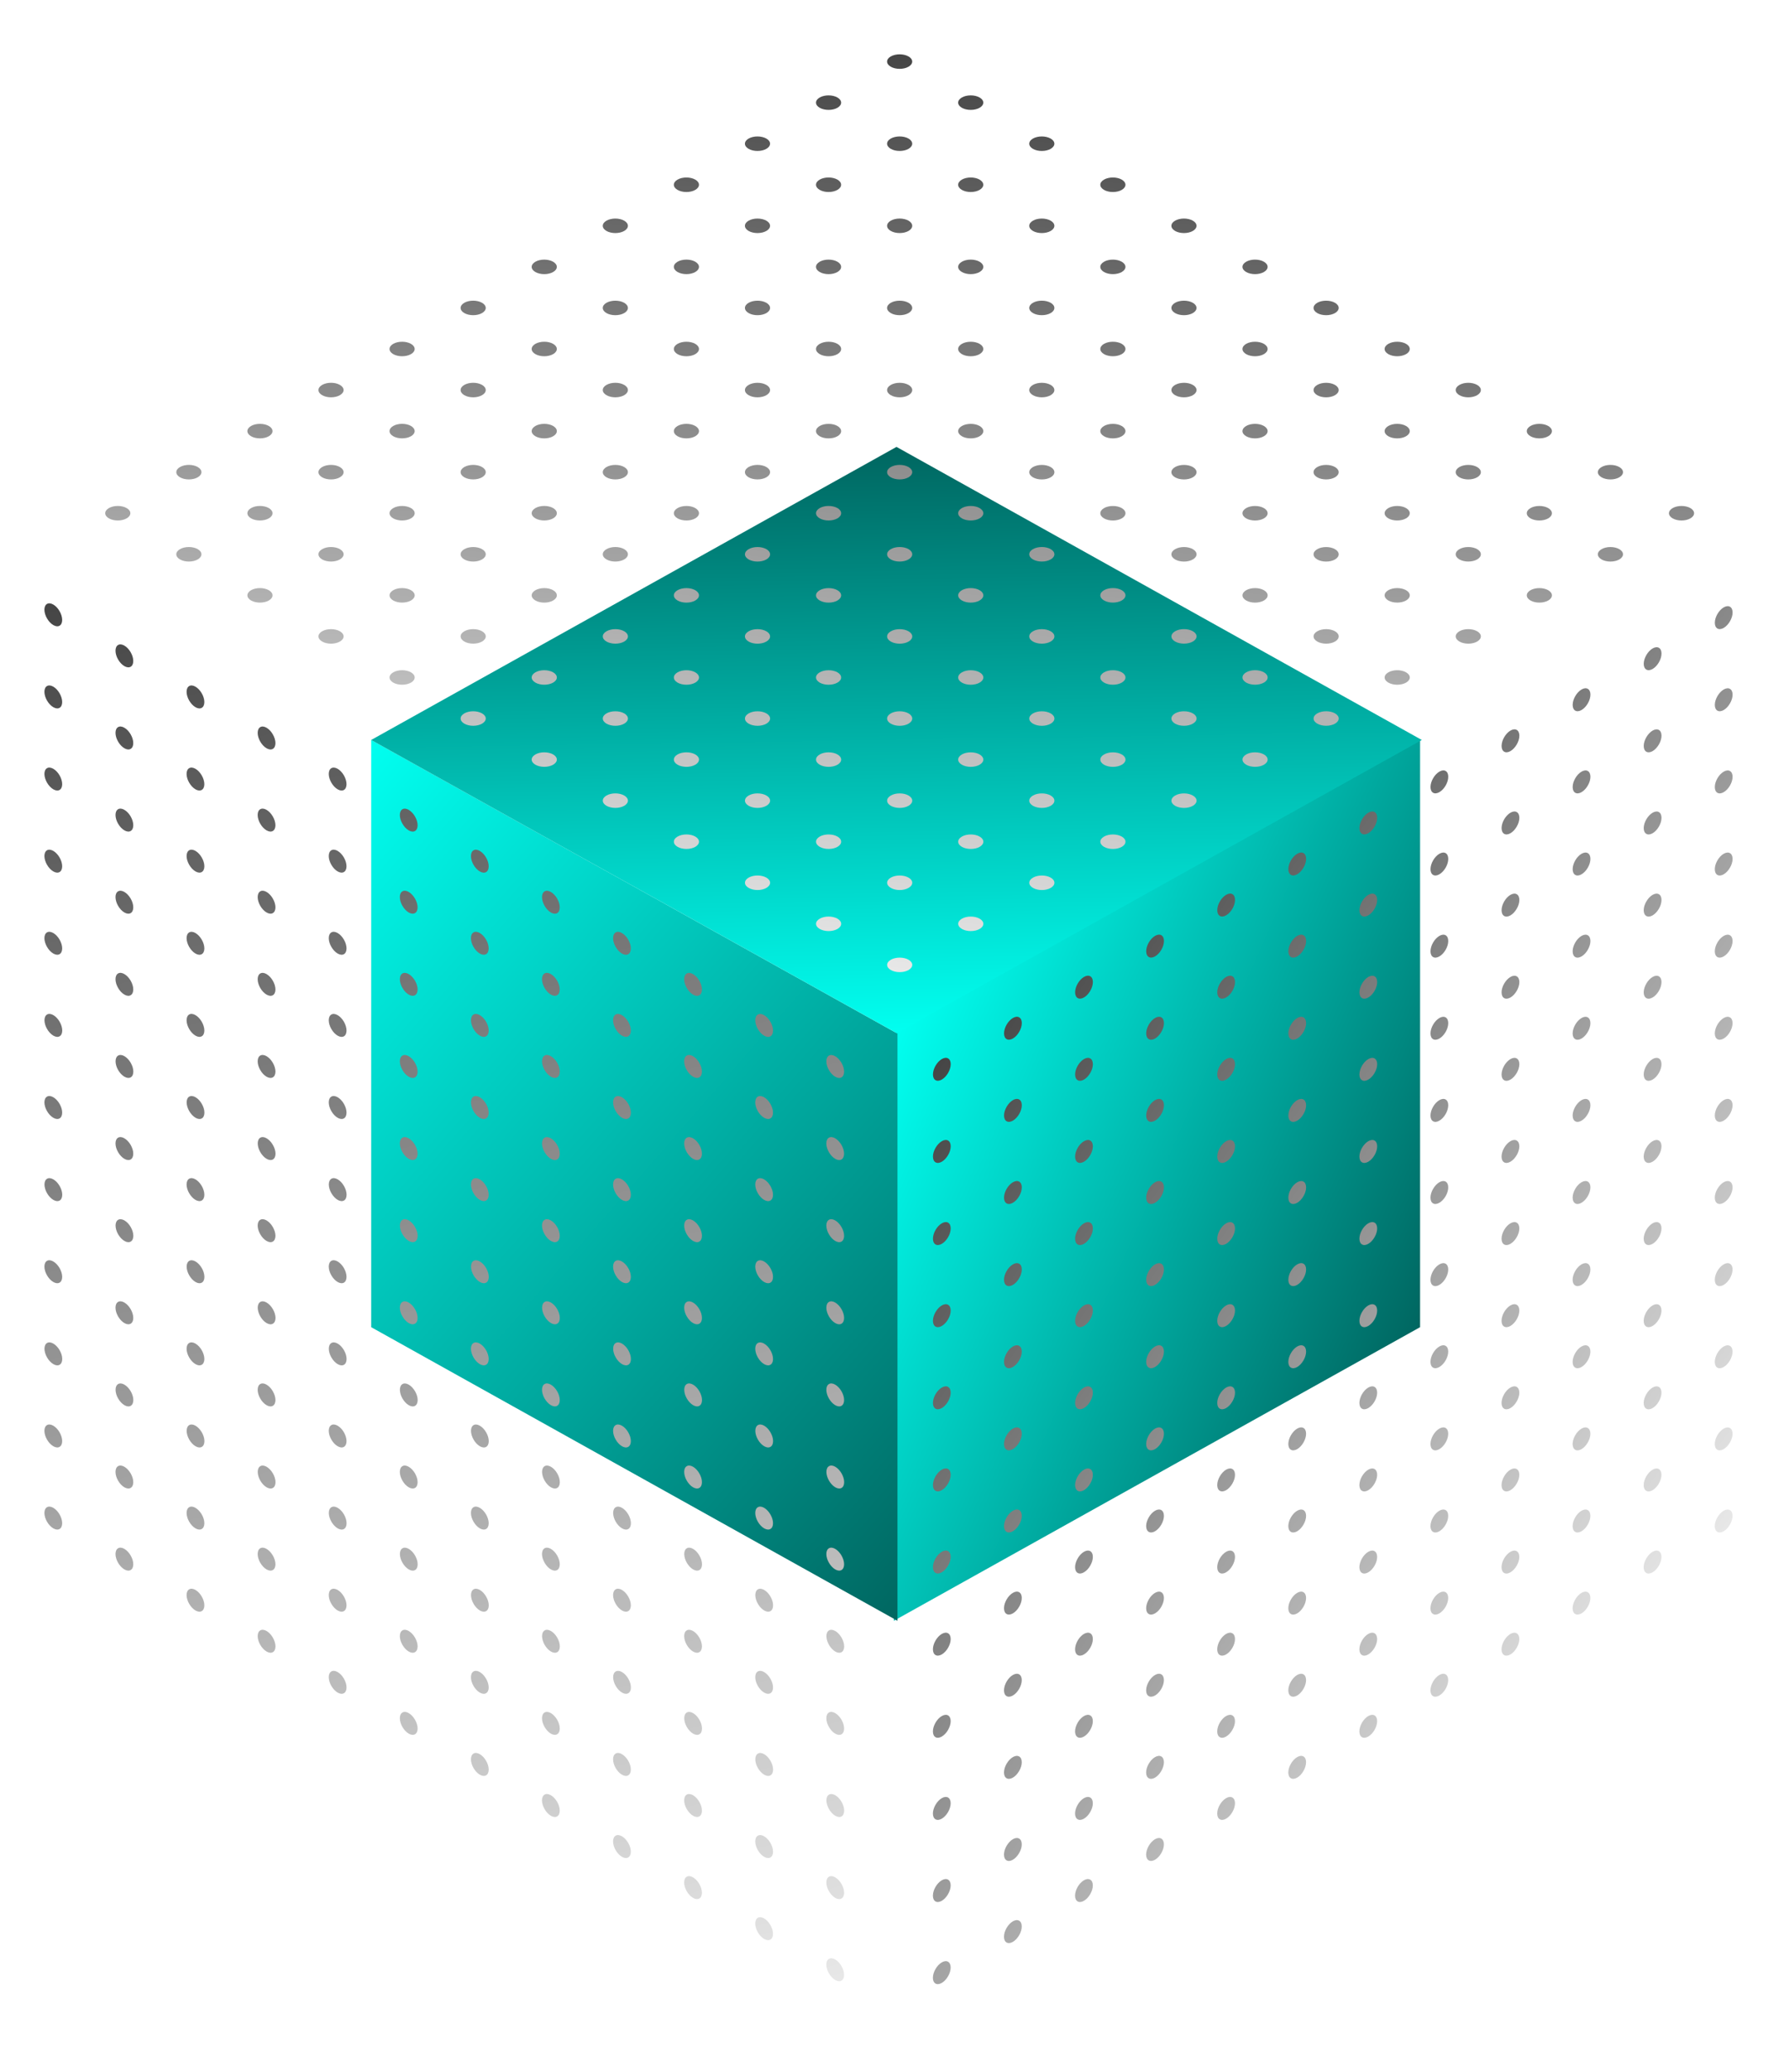
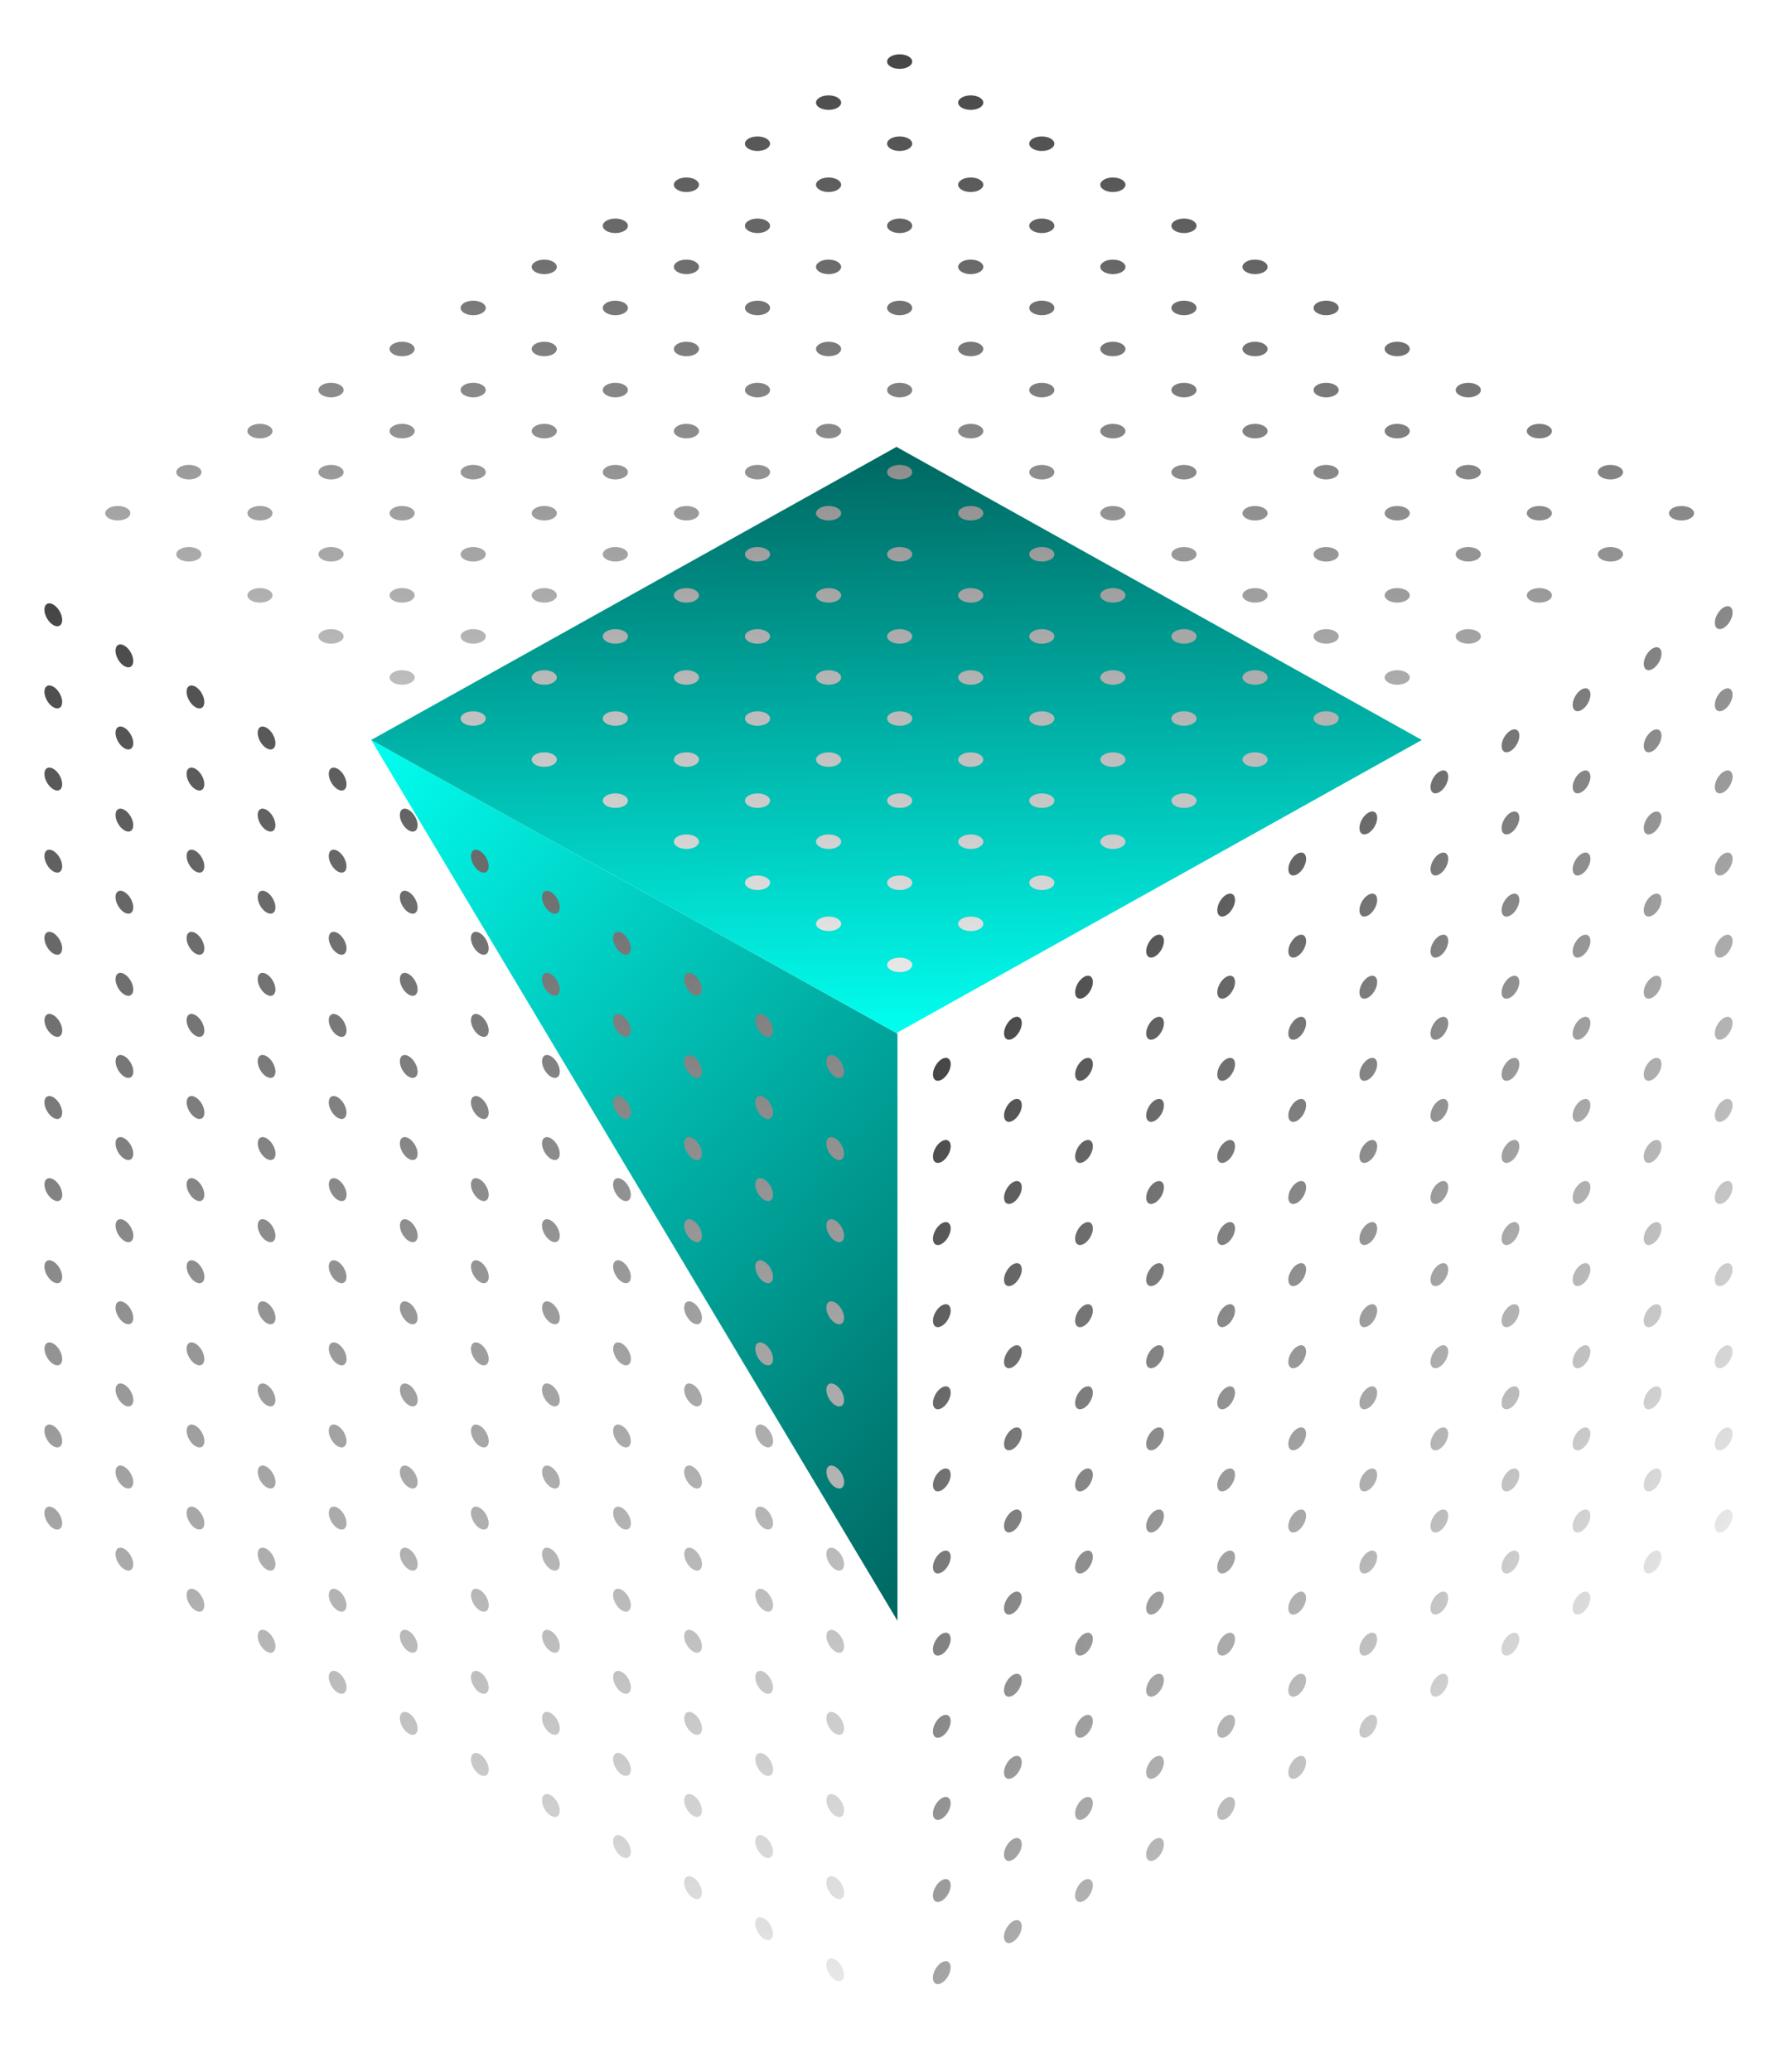
<svg xmlns="http://www.w3.org/2000/svg" width="184" height="213" fill="none">
-   <path fill="url(#a)" d="m91.928 106.251 54.128-30.183v60.365l-54.128 30.183z" />
-   <path fill="url(#b)" d="m38.178 76.068 54.128 30.183v60.365l-54.128-30.183z" />
+   <path fill="url(#b)" d="m38.178 76.068 54.128 30.183v60.365z" />
  <path fill="url(#c)" d="m92.205 45.94 54.029 30.128-54.029 30.127-54.03-30.127z" />
  <g clip-path="url(#d)">
    <path fill="url(#e)" d="M13.028 52.23c.505.292.505.765 0 1.056s-1.323.291-1.828 0c-.504-.291-.504-.764 0-1.055.505-.292 1.323-.292 1.828 0m7.31 4.222c.505.29.505.763 0 1.055-.504.291-1.323.291-1.827 0-.505-.292-.505-.764 0-1.055.504-.292 1.323-.292 1.828 0m7.311 4.22c.505.292.505.764 0 1.056-.505.29-1.323.29-1.828 0-.504-.292-.504-.764 0-1.056.505-.291 1.323-.291 1.828 0m7.31 4.22c.505.292.505.765 0 1.056-.504.292-1.323.292-1.827 0-.505-.291-.505-.764 0-1.055s1.323-.291 1.828 0m7.311 4.222c.505.291.504.763 0 1.055-.505.29-1.323.291-1.828 0-.504-.291-.504-.764 0-1.055.505-.292 1.323-.292 1.828 0m7.31 4.22c.505.291.505.764 0 1.055-.505.292-1.323.292-1.828 0-.504-.291-.504-.764 0-1.055.505-.291 1.323-.291 1.828 0m7.31 4.22c.505.292.505.765 0 1.056-.504.291-1.322.291-1.827 0s-.505-.764 0-1.055c.504-.292 1.323-.292 1.828 0m7.311 4.222c.505.29.505.763 0 1.055s-1.323.291-1.828 0c-.504-.292-.504-.764 0-1.055.505-.292 1.323-.292 1.828 0m7.31 4.22c.505.292.505.764 0 1.056-.504.29-1.322.29-1.827 0-.505-.292-.505-.764 0-1.056.505-.291 1.323-.291 1.828 0m7.311 4.221c.505.291.505.764 0 1.055-.505.292-1.323.292-1.828 0-.504-.291-.504-.764 0-1.055.505-.291 1.323-.291 1.828 0m7.31 4.22c.505.292.505.765 0 1.056-.504.291-1.323.291-1.827 0-.505-.291-.505-.764 0-1.055.505-.292 1.323-.292 1.828 0m7.311 4.222c.505.29.505.763 0 1.055-.504.291-1.323.291-1.828 0-.504-.292-.504-.764 0-1.055.505-.292 1.324-.292 1.828 0M20.34 48.01c.504.291.504.764 0 1.055-.505.292-1.324.292-1.828 0-.505-.291-.505-.764 0-1.055.504-.291 1.323-.291 1.828 0m7.31 4.22c.505.292.505.765 0 1.056s-1.323.291-1.828 0c-.504-.291-.504-.764 0-1.055.505-.292 1.323-.292 1.828 0m7.31 4.222c.505.29.505.763 0 1.055-.504.291-1.323.291-1.827 0-.505-.292-.505-.764 0-1.055.505-.292 1.323-.292 1.828 0m7.311 4.22c.505.292.505.764 0 1.056-.505.29-1.323.29-1.828 0-.504-.292-.504-.764 0-1.056.505-.291 1.323-.291 1.828 0m7.31 4.22c.505.292.505.764 0 1.056-.505.291-1.323.291-1.828 0-.504-.291-.504-.764 0-1.055.505-.291 1.323-.292 1.828 0m7.31 4.221c.505.292.505.764 0 1.056-.504.291-1.322.291-1.827 0-.505-.292-.505-.764 0-1.056.504-.291 1.323-.29 1.828 0m7.311 4.221c.505.291.505.764 0 1.055-.505.292-1.323.292-1.828 0-.504-.291-.504-.764 0-1.055.505-.291 1.323-.291 1.828 0m7.31 4.22c.505.292.505.765 0 1.056-.504.291-1.322.291-1.827 0s-.505-.764 0-1.055c.505-.292 1.323-.292 1.828 0m7.311 4.222c.505.29.505.763 0 1.055s-1.323.291-1.828 0c-.504-.292-.504-.764 0-1.055.505-.292 1.323-.292 1.828 0m7.31 4.22c.505.292.505.764 0 1.056-.504.29-1.322.29-1.827 0-.505-.292-.505-.764 0-1.056.505-.291 1.323-.291 1.828 0m7.311 4.221c.505.291.505.764 0 1.055-.504.292-1.323.292-1.828 0-.504-.291-.504-.764 0-1.055.505-.291 1.324-.291 1.828 0m7.311 4.22c.504.292.504.765 0 1.056-.505.291-1.323.291-1.828 0s-.505-.764 0-1.055c.505-.292 1.323-.292 1.828 0M27.649 43.79c.505.292.505.764 0 1.056-.505.29-1.323.29-1.828 0-.504-.292-.504-.764 0-1.056.505-.291 1.323-.291 1.828 0m7.31 4.221c.505.291.505.764 0 1.055-.504.292-1.323.292-1.827 0-.505-.291-.505-.764 0-1.055s1.323-.291 1.828 0m7.311 4.22c.505.292.505.765 0 1.056s-1.323.291-1.828 0c-.504-.291-.504-.764 0-1.055.505-.292 1.323-.292 1.828 0m7.31 4.222c.505.29.505.763 0 1.054s-1.322.292-1.827 0c-.505-.29-.505-.763 0-1.054s1.323-.292 1.828 0m7.31 4.22c.505.291.505.764 0 1.055-.504.292-1.322.292-1.827 0-.505-.291-.504-.763 0-1.055.505-.291 1.323-.291 1.828 0m7.311 4.22c.505.292.505.764 0 1.056-.505.291-1.323.291-1.828 0-.504-.291-.504-.764 0-1.055.506-.291 1.323-.292 1.828 0m7.31 4.221c.505.292.505.764 0 1.056-.504.291-1.322.291-1.827 0-.505-.292-.505-.764 0-1.056.505-.291 1.323-.29 1.828 0m7.311 4.221c.505.291.505.764 0 1.055-.505.292-1.323.292-1.828 0-.504-.291-.504-.763 0-1.055.505-.291 1.323-.291 1.828 0m7.31 4.22c.505.292.505.765 0 1.056-.504.291-1.322.291-1.827 0s-.505-.764 0-1.055c.504-.292 1.323-.292 1.828 0m7.311 4.222c.505.29.505.763 0 1.055-.504.291-1.323.291-1.828 0-.504-.292-.504-.764 0-1.055.505-.292 1.324-.292 1.828 0m7.311 4.22c.504.292.504.764 0 1.056-.505.29-1.323.29-1.828 0-.505-.292-.505-.764 0-1.056.505-.291 1.323-.291 1.828 0m7.31 4.221c.505.291.505.764 0 1.055-.504.292-1.323.292-1.828 0-.504-.291-.504-.764 0-1.055.505-.291 1.324-.291 1.828 0M34.96 39.569c.504.29.504.763 0 1.055-.505.291-1.324.291-1.828 0-.505-.292-.505-.764 0-1.055.505-.292 1.323-.292 1.828 0m7.31 4.22c.505.292.505.764 0 1.056-.505.29-1.323.29-1.828 0-.504-.292-.504-.764 0-1.056.505-.291 1.323-.291 1.828 0m7.31 4.221c.505.291.505.764 0 1.055s-1.322.291-1.827 0-.505-.764 0-1.055 1.323-.291 1.828 0m7.311 4.22c.505.292.504.764 0 1.056-.505.291-1.323.291-1.828 0-.504-.291-.504-.764 0-1.055.505-.292 1.323-.292 1.828 0m7.31 4.221c.505.291.505.764 0 1.055-.505.292-1.323.292-1.828 0-.504-.291-.504-.763 0-1.054.506-.292 1.323-.292 1.828 0m7.31 4.22c.505.292.505.765 0 1.056-.504.292-1.322.292-1.827 0-.505-.291-.504-.763 0-1.055.505-.291 1.323-.291 1.828 0m7.311 4.222c.505.291.505.763 0 1.055s-1.323.291-1.828 0c-.504-.291-.504-.764 0-1.055.505-.292 1.323-.292 1.828 0m7.31 4.22c.505.292.505.764 0 1.056-.504.291-1.322.291-1.827 0-.505-.292-.505-.764 0-1.056.504-.29 1.323-.29 1.828 0m7.311 4.221c.505.291.505.764 0 1.055-.504.292-1.323.292-1.828 0-.504-.291-.504-.763 0-1.055.505-.291 1.324-.291 1.828 0m7.311 4.22c.504.292.504.765 0 1.056-.505.291-1.323.291-1.828 0s-.505-.764 0-1.055c.505-.292 1.323-.292 1.828 0m7.31 4.222c.505.29.505.763 0 1.055-.504.291-1.323.291-1.828 0-.504-.292-.504-.764 0-1.055.505-.292 1.324-.292 1.828 0m7.311 4.22c.504.292.504.764 0 1.056-.505.29-1.323.29-1.828 0-.505-.292-.505-.764 0-1.056.505-.291 1.323-.291 1.828 0M42.27 35.348c.505.291.505.764 0 1.055s-1.323.291-1.828 0c-.504-.291-.504-.764 0-1.055.505-.291 1.323-.291 1.828 0m7.31 4.22c.505.292.505.765 0 1.056-.504.291-1.322.291-1.827 0-.505-.292-.505-.764 0-1.055.505-.292 1.323-.292 1.828 0m7.311 4.221c.505.292.504.764 0 1.055-.505.292-1.323.292-1.828 0-.504-.29-.504-.763 0-1.055.505-.291 1.323-.291 1.828 0m7.31 4.221c.505.291.505.764 0 1.055-.504.291-1.322.291-1.827 0s-.505-.764 0-1.055 1.323-.291 1.828 0m7.31 4.22c.505.292.505.764 0 1.056-.504.291-1.322.291-1.827 0-.505-.292-.504-.764 0-1.055.505-.291 1.323-.292 1.828 0m7.311 4.221c.505.291.505.764 0 1.055-.505.292-1.323.292-1.828 0-.504-.291-.504-.763 0-1.054.505-.292 1.323-.292 1.828 0m7.31 4.22c.505.292.505.765 0 1.056-.504.292-1.322.292-1.827 0-.505-.291-.505-.764 0-1.055.504-.291 1.323-.291 1.828 0m7.311 4.222c.505.291.505.763 0 1.055-.504.291-1.323.291-1.828 0-.504-.291-.504-.764 0-1.055.505-.292 1.324-.292 1.828 0m7.311 4.22c.504.292.504.764 0 1.056-.505.291-1.323.291-1.828 0-.505-.292-.505-.764 0-1.056.505-.29 1.323-.29 1.828 0m7.31 4.221c.505.291.505.764 0 1.055-.504.292-1.323.292-1.828 0-.504-.291-.504-.763 0-1.055.505-.291 1.324-.291 1.828 0m7.311 4.22c.504.292.504.765 0 1.056-.505.291-1.323.291-1.828 0s-.505-.764 0-1.055c.505-.292 1.323-.292 1.828 0m7.31 4.222c.505.29.505.763 0 1.055-.504.291-1.323.291-1.828 0-.504-.292-.504-.764 0-1.055.505-.292 1.324-.292 1.828 0M49.58 31.127c.505.292.505.764 0 1.055-.504.292-1.322.292-1.827 0-.505-.291-.505-.764 0-1.055s1.322-.29 1.827 0m7.31 4.221c.505.291.505.764.001 1.055-.505.291-1.323.291-1.828 0-.504-.291-.504-.764 0-1.055.505-.291 1.323-.291 1.828 0m7.311 4.22c.505.292.505.765 0 1.056-.504.291-1.322.291-1.827 0-.505-.292-.505-.764 0-1.055.505-.292 1.322-.291 1.827 0m7.31 4.222c.505.291.505.763 0 1.054-.504.292-1.322.292-1.827 0-.504-.29-.504-.763 0-1.055.505-.291 1.323-.29 1.828 0m7.31 4.22c.505.291.506.764.001 1.055s-1.323.291-1.828 0c-.504-.291-.504-.764 0-1.055.505-.291 1.323-.291 1.828 0m7.312 4.22c.504.292.504.764 0 1.056-.505.291-1.323.291-1.828 0-.505-.292-.504-.764 0-1.055.505-.291 1.323-.292 1.828 0m7.31 4.221c.505.291.505.764 0 1.055-.504.292-1.323.292-1.828 0-.504-.291-.504-.764 0-1.055.505-.291 1.324-.291 1.828 0m7.311 4.22c.504.292.504.765 0 1.056-.505.292-1.323.292-1.828 0-.505-.291-.505-.764 0-1.055s1.323-.291 1.828 0m7.31 4.222c.505.291.505.763 0 1.055-.504.291-1.323.291-1.828 0-.504-.291-.504-.764 0-1.055.505-.292 1.324-.292 1.828 0m7.311 4.22c.504.292.504.764 0 1.056-.505.291-1.323.291-1.828 0-.505-.292-.505-.764 0-1.056.505-.29 1.323-.291 1.828 0m7.31 4.221c.505.291.505.764 0 1.055-.504.292-1.323.292-1.828 0-.504-.291-.504-.763 0-1.055.505-.291 1.324-.291 1.828 0m7.311 4.22c.504.292.504.765 0 1.056-.505.291-1.323.291-1.828 0s-.505-.764 0-1.055c.505-.292 1.323-.292 1.828 0M56.891 26.908c.504.291.504.764 0 1.055-.505.291-1.323.29-1.828 0-.504-.292-.505-.764 0-1.055.505-.292 1.323-.292 1.828 0m7.31 4.22c.505.292.505.764 0 1.056-.505.29-1.322.29-1.827 0-.505-.292-.505-.764 0-1.056.504-.291 1.322-.291 1.827 0m7.31 4.221c.505.291.505.764.001 1.055-.505.291-1.323.291-1.828 0-.504-.291-.504-.764 0-1.055.505-.291 1.323-.291 1.828 0m7.311 4.22c.504.292.504.764 0 1.056-.505.29-1.322.291-1.827 0-.505-.292-.505-.764 0-1.055.505-.292 1.322-.291 1.827 0m7.31 4.222c.505.29.505.763 0 1.054-.504.292-1.322.292-1.827 0-.504-.29-.504-.763 0-1.055.505-.29 1.323-.29 1.828 0m7.31 4.22c.505.291.506.764.001 1.055-.504.291-1.323.291-1.828 0-.504-.291-.504-.764.001-1.055s1.322-.291 1.827 0m7.311 4.22c.505.292.505.764.001 1.056-.505.291-1.323.291-1.828 0-.505-.292-.505-.764 0-1.056.505-.29 1.323-.29 1.827 0m7.311 4.222c.504.29.505.763 0 1.054-.504.292-1.323.292-1.828 0-.504-.291-.504-.764 0-1.055.505-.291 1.323-.29 1.828 0m7.31 4.22c.505.292.505.764.001 1.055-.505.292-1.323.292-1.828 0-.505-.291-.505-.764 0-1.055s1.323-.291 1.827 0m7.311 4.22c.505.292.505.764 0 1.056-.504.291-1.323.291-1.828 0-.504-.291-.504-.764 0-1.055.505-.292 1.324-.292 1.828 0m7.311 4.221c.504.292.504.764 0 1.056-.505.291-1.323.291-1.828 0-.505-.292-.505-.764 0-1.056.505-.29 1.323-.291 1.828 0m7.31 4.221c.505.291.505.764 0 1.055-.504.292-1.323.292-1.827 0-.505-.291-.505-.763 0-1.055.504-.291 1.323-.291 1.827 0M64.201 22.686c.505.291.505.764 0 1.055s-1.322.291-1.827 0-.505-.764 0-1.055c.504-.291 1.322-.291 1.827 0m7.31 4.22c.505.292.505.765 0 1.056-.504.291-1.322.29-1.827 0-.504-.292-.505-.764 0-1.055.505-.292 1.323-.292 1.828 0m7.311 4.221c.505.292.505.764 0 1.056-.505.29-1.323.29-1.827 0-.505-.292-.505-.764 0-1.056.504-.291 1.322-.291 1.827 0m7.31 4.221c.505.291.505.764 0 1.055s-1.322.291-1.827 0-.505-.764 0-1.055 1.323-.291 1.828 0m7.311 4.22c.505.292.504.765 0 1.056-.505.291-1.322.291-1.827 0s-.505-.764 0-1.055c.504-.291 1.323-.291 1.827 0m7.31 4.221c.505.292.505.764 0 1.055-.505.292-1.323.292-1.827 0-.504-.291-.504-.763 0-1.054s1.322-.292 1.827 0m7.311 4.221c.504.291.505.764 0 1.055-.504.291-1.323.291-1.828 0-.504-.291-.504-.764.001-1.055s1.322-.291 1.827 0m7.31 4.22c.505.292.505.764.001 1.056-.505.291-1.323.291-1.828 0-.505-.292-.505-.764 0-1.056.505-.29 1.323-.29 1.827 0m7.311 4.222c.504.29.505.763 0 1.054-.504.292-1.323.292-1.828 0-.504-.291-.504-.764 0-1.055.505-.291 1.323-.29 1.828 0m7.31 4.22c.505.292.505.764.001 1.055-.505.292-1.323.292-1.828 0-.505-.291-.505-.764 0-1.055s1.323-.291 1.827 0m7.311 4.22c.504.292.505.764 0 1.056-.504.291-1.323.291-1.827 0-.505-.291-.505-.764 0-1.055.504-.292 1.322-.291 1.827 0m7.31 4.222c.505.291.505.764 0 1.055-.504.291-1.322.29-1.827 0-.505-.292-.505-.764 0-1.055.504-.292 1.323-.292 1.827 0M71.512 18.465c.504.292.504.764 0 1.055-.505.292-1.323.292-1.828 0-.505-.29-.505-.763 0-1.055s1.323-.291 1.828 0m7.31 4.22c.505.292.505.765 0 1.056s-1.323.291-1.828 0c-.504-.291-.504-.764 0-1.055.505-.291 1.323-.291 1.828 0m7.31 4.222c.505.291.505.764 0 1.055-.504.291-1.323.291-1.827 0-.505-.291-.505-.764 0-1.055.505-.292 1.323-.292 1.828 0m58.484 33.765c.505.292.505.764 0 1.056-.504.29-1.323.29-1.827 0-.505-.292-.505-.764 0-1.056.504-.291 1.323-.291 1.827 0m7.311 4.22c.504.292.504.765 0 1.056-.505.292-1.323.292-1.828 0-.505-.291-.505-.764 0-1.055s1.323-.291 1.828 0M93.443 31.128c.505.292.504.764 0 1.055-.505.292-1.322.292-1.827 0-.505-.291-.505-.763 0-1.055.504-.291 1.323-.291 1.827 0m7.311 4.221c.504.291.504.764-.001 1.055-.504.291-1.322.291-1.826 0-.505-.291-.506-.764-.001-1.055s1.323-.291 1.828 0m7.31 4.22c.504.292.504.764 0 1.056-.505.291-1.323.29-1.828 0-.504-.292-.504-.764 0-1.055.505-.291 1.323-.292 1.828 0m7.31 4.221c.505.292.505.764 0 1.055-.505.292-1.322.292-1.827 0-.504-.291-.504-.763 0-1.054.505-.292 1.322-.292 1.827 0m7.311 4.221c.504.291.504.764 0 1.055-.505.291-1.323.291-1.828 0-.504-.291-.504-.764 0-1.055.505-.291 1.323-.291 1.828 0m7.31 4.22c.505.292.505.765 0 1.056-.504.291-1.322.291-1.827 0-.504-.292-.505-.764-.001-1.055.505-.292 1.324-.292 1.828 0m7.311 4.222c.504.29.504.763 0 1.055-.505.291-1.323.29-1.827 0-.505-.292-.505-.764-.001-1.055.505-.292 1.323-.292 1.828 0M78.822 14.245c.505.29.505.763 0 1.055s-1.323.291-1.828 0c-.504-.292-.504-.764 0-1.056.505-.29 1.323-.29 1.828 0m7.31 4.22c.505.292.505.764 0 1.055-.504.292-1.323.292-1.827 0-.505-.29-.505-.763 0-1.055s1.323-.291 1.828 0m7.311 4.22c.505.292.505.765 0 1.056-.504.291-1.323.291-1.828 0-.504-.291-.504-.764 0-1.055.505-.291 1.324-.291 1.828 0m7.311 4.222c.504.291.504.764 0 1.055-.505.291-1.323.291-1.828 0s-.505-.764 0-1.055c.505-.292 1.323-.292 1.828 0m7.31 4.22c.505.292.504.764 0 1.055-.505.292-1.323.292-1.828 0-.504-.29-.504-.763 0-1.055.505-.291 1.324-.291 1.828 0m7.31 4.22c.505.292.505.765 0 1.056s-1.323.291-1.828 0c-.504-.291-.503-.764.001-1.055.505-.291 1.322-.291 1.827 0m7.311 4.222c.504.29.504.763 0 1.055-.505.291-1.323.291-1.828 0-.504-.291-.504-.764 0-1.055.505-.291 1.323-.292 1.828 0m21.931 12.662c.505.291.505.764 0 1.055-.504.291-1.323.291-1.827 0-.505-.291-.505-.764 0-1.055.504-.292 1.323-.292 1.827 0m7.311 4.22c.504.292.504.764 0 1.056-.505.291-1.323.291-1.828 0-.505-.292-.505-.764 0-1.055.505-.292 1.323-.292 1.828 0m7.31 4.221c.505.292.505.764 0 1.056-.504.29-1.323.29-1.827 0-.505-.292-.505-.764 0-1.056.504-.291 1.323-.291 1.827 0M129.995 43.79c.505.292.505.764 0 1.055-.504.292-1.322.292-1.827 0-.504-.291-.505-.763-.001-1.055.505-.291 1.324-.291 1.828 0m7.311 4.221c.504.291.504.764 0 1.055-.505.291-1.323.291-1.827 0-.505-.291-.505-.764-.001-1.055.505-.291 1.323-.291 1.828 0M86.133 10.024c.504.291.504.764 0 1.055-.505.291-1.323.291-1.828 0s-.505-.764 0-1.055c.505-.292 1.323-.292 1.828 0m7.31 4.22c.505.292.505.764 0 1.056-.504.291-1.323.291-1.828 0-.504-.292-.504-.764 0-1.056.505-.29 1.324-.29 1.828 0m7.311 4.221c.504.292.504.764 0 1.055-.505.292-1.323.292-1.828 0-.505-.29-.505-.763 0-1.055s1.323-.291 1.828 0m7.31 4.22c.505.292.505.765 0 1.056-.504.291-1.323.291-1.828 0-.504-.291-.504-.764 0-1.055.505-.291 1.324-.291 1.828 0m7.311 4.222c.504.291.504.763-.001 1.055-.504.29-1.322.291-1.827 0s-.505-.764 0-1.055c.505-.292 1.323-.292 1.828 0m7.31 4.22c.505.292.504.764 0 1.055-.505.292-1.323.292-1.828 0-.504-.29-.504-.763 0-1.055.505-.291 1.324-.291 1.828 0m7.31 4.22c.505.292.505.765 0 1.056-.504.291-1.323.291-1.828 0-.504-.291-.503-.764.001-1.055.505-.291 1.323-.291 1.827 0m7.311 4.222c.504.29.504.763 0 1.055-.505.291-1.323.291-1.828 0-.504-.291-.504-.764 0-1.055.505-.292 1.323-.292 1.828 0m7.31 4.22c.505.292.505.764 0 1.055-.504.292-1.323.292-1.827 0-.505-.29-.505-.763 0-1.055.504-.291 1.323-.291 1.827 0m7.311 4.221c.504.291.504.764 0 1.055-.505.292-1.323.292-1.828 0-.505-.291-.505-.764 0-1.055s1.323-.291 1.828 0m7.31 4.22c.505.292.505.765 0 1.056-.504.291-1.323.291-1.827 0-.505-.291-.505-.764 0-1.055.504-.292 1.323-.292 1.827 0m7.311 4.222c.504.29.504.763 0 1.055-.505.291-1.323.291-1.828 0-.505-.292-.505-.764 0-1.055.505-.292 1.323-.292 1.828 0M93.443 5.803c.505.291.505.764 0 1.055-.504.292-1.323.292-1.828 0-.504-.291-.504-.764 0-1.055.505-.291 1.324-.291 1.828 0m7.311 4.22c.504.292.504.765 0 1.056-.505.291-1.323.291-1.828 0s-.505-.764 0-1.055c.505-.292 1.323-.292 1.828 0m7.31 4.222c.505.29.505.763 0 1.055-.504.291-1.323.291-1.828 0-.504-.292-.504-.764 0-1.056.505-.29 1.324-.29 1.828 0m7.311 4.22c.504.292.504.764 0 1.055-.505.292-1.323.292-1.828 0-.505-.29-.505-.763 0-1.055s1.323-.291 1.828 0m7.31 4.22c.505.292.504.765 0 1.056-.505.291-1.323.291-1.828 0-.504-.291-.504-.764 0-1.055.505-.291 1.324-.291 1.828 0m7.311 4.222c.504.291.504.763-.001 1.055-.504.29-1.322.291-1.827 0s-.505-.764 0-1.055c.505-.292 1.323-.292 1.828 0m7.31 4.22c.504.292.504.764 0 1.055-.505.292-1.323.292-1.828 0-.504-.291-.504-.763.001-1.055.504-.29 1.322-.291 1.827 0m7.31 4.22c.505.292.505.765 0 1.056-.504.291-1.323.291-1.827 0-.505-.291-.505-.764 0-1.055.504-.291 1.323-.291 1.827 0m7.311 4.222c.504.29.504.763 0 1.055-.505.291-1.323.291-1.828 0-.505-.292-.505-.764 0-1.055.505-.292 1.323-.292 1.828 0m7.31 4.22c.505.292.505.764 0 1.055-.504.292-1.323.292-1.827 0-.505-.29-.505-.763 0-1.055.504-.291 1.323-.291 1.827 0m7.311 4.221c.504.291.504.764 0 1.055-.505.292-1.323.292-1.828 0-.505-.291-.505-.764 0-1.055s1.323-.291 1.828 0m7.31 4.22c.505.292.505.765 0 1.056-.504.291-1.323.291-1.827 0-.505-.291-.505-.764 0-1.055.504-.292 1.323-.292 1.827 0" />
  </g>
  <g clip-path="url(#f)">
    <path fill="url(#g)" d="M96.863 201.73c.505-.291.914-.055.914.528s-.41 1.291-.914 1.583c-.505.291-.914.055-.914-.528s.41-1.291.914-1.583m7.311-4.221c.504-.291.914-.055.914.528s-.41 1.292-.914 1.583c-.505.291-.914.055-.914-.528 0-.582.409-1.291.914-1.583m7.31-4.22c.505-.292.914-.055.914.527s-.409 1.292-.914 1.583c-.505.292-.914.055-.914-.527s.409-1.292.914-1.583m7.311-4.221c.504-.291.914-.055.914.528 0 .582-.41 1.291-.914 1.582-.505.292-.914.056-.914-.527s.409-1.292.914-1.583m7.31-4.221c.505-.291.914-.055.914.528s-.409 1.291-.914 1.583c-.504.291-.914.055-.914-.528s.41-1.291.914-1.583m7.311-4.22c.504-.292.914-.056.914.527s-.41 1.292-.914 1.583c-.505.291-.914.055-.914-.528 0-.582.409-1.291.914-1.582m7.31-4.221c.505-.291.914-.055.914.527s-.409 1.292-.914 1.583c-.504.292-.914.055-.914-.527s.41-1.292.914-1.583m7.31-4.221c.505-.291.914-.055.914.528s-.409 1.292-.914 1.583c-.504.291-.914.055-.914-.528 0-.582.41-1.291.914-1.583m7.311-4.22c.504-.292.914-.055.914.527s-.41 1.292-.914 1.583c-.505.291-.914.055-.914-.527s.409-1.292.914-1.583m7.31-4.221c.505-.291.914-.055.914.528 0 .582-.409 1.291-.914 1.582-.504.292-.914.056-.914-.527s.41-1.292.914-1.583m7.311-4.221c.504-.291.914-.055.914.528s-.41 1.291-.914 1.583c-.505.291-.914.055-.914-.528s.409-1.291.914-1.583m7.31-4.221c.505-.291.914-.055.914.528s-.409 1.292-.914 1.583c-.504.291-.914.055-.914-.528 0-.582.41-1.291.914-1.583m-80.415 37.987c.505-.292.914-.055.914.527s-.41 1.292-.914 1.583c-.505.292-.914.055-.914-.527s.41-1.292.914-1.583m7.311-4.221c.504-.291.913-.055.914.528 0 .582-.41 1.291-.914 1.582-.505.292-.914.056-.914-.527s.409-1.292.914-1.583m7.31-4.221c.505-.291.914-.055.914.528s-.409 1.291-.914 1.583c-.505.291-.914.055-.914-.528s.409-1.291.914-1.583m7.311-4.22c.504-.292.914-.056.914.527s-.41 1.292-.914 1.583c-.505.291-.914.055-.914-.528 0-.582.409-1.291.914-1.582m7.31-4.221c.505-.291.914-.055.914.527s-.409 1.292-.914 1.583c-.504.292-.914.055-.914-.527s.41-1.292.914-1.583m7.311-4.221c.504-.291.914-.055.914.528 0 .582-.41 1.291-.914 1.583-.505.291-.914.055-.914-.528s.409-1.292.914-1.583m7.31-4.221c.505-.291.914-.055.914.528s-.409 1.291-.914 1.583c-.504.291-.914.055-.914-.528s.41-1.291.914-1.583m7.31-4.22c.505-.291.914-.055.914.528 0 .582-.409 1.291-.914 1.582-.504.292-.914.056-.914-.527s.41-1.292.914-1.583m7.311-4.221c.504-.291.914-.055.914.528s-.41 1.291-.914 1.583c-.505.291-.914.055-.914-.528s.409-1.291.914-1.583m7.31-4.221c.505-.291.914-.055.914.528s-.409 1.292-.914 1.583c-.504.291-.914.055-.914-.528 0-.582.41-1.291.914-1.583m7.311-4.22c.504-.292.914-.055.914.527s-.41 1.292-.914 1.583c-.505.292-.914.055-.914-.527s.409-1.292.914-1.583m7.31-4.221c.505-.291.914-.055.914.528 0 .582-.409 1.291-.914 1.582-.504.292-.914.056-.914-.527s.41-1.292.914-1.583m-80.415 37.986c.505-.291.914-.055.914.528s-.41 1.291-.914 1.583c-.505.291-.914.055-.914-.528s.41-1.291.914-1.583m7.311-4.22c.504-.292.913-.055.914.527 0 .583-.41 1.292-.914 1.583-.505.291-.914.055-.914-.528 0-.582.409-1.291.914-1.582m7.31-4.221c.505-.292.914-.055.914.527s-.409 1.292-.914 1.583c-.505.292-.914.055-.914-.527s.41-1.292.914-1.583m7.311-4.221c.504-.291.913-.055.914.528 0 .582-.41 1.291-.914 1.583-.505.291-.914.055-.914-.528s.409-1.292.914-1.583m7.31-4.221c.505-.291.914-.055.914.528s-.409 1.291-.914 1.583c-.504.291-.914.055-.914-.528s.41-1.291.914-1.583m7.311-4.22c.504-.292.914-.055.914.527s-.41 1.292-.914 1.583c-.505.291-.914.055-.914-.528 0-.582.409-1.291.914-1.582m7.31-4.221c.505-.291.914-.055.914.527s-.409 1.292-.914 1.583c-.504.292-.914.056-.914-.527s.41-1.292.914-1.583m7.31-4.221c.505-.291.914-.055.914.528s-.409 1.292-.914 1.583c-.504.291-.914.055-.914-.528 0-.582.41-1.291.914-1.583m7.311-4.22c.504-.292.914-.055.914.527s-.41 1.292-.914 1.583c-.505.292-.914.055-.914-.527s.409-1.292.914-1.583m7.31-4.221c.505-.291.914-.055.914.528 0 .582-.409 1.291-.914 1.582-.504.292-.914.056-.914-.527s.41-1.292.914-1.583m7.311-4.221c.504-.291.914-.055.914.528s-.41 1.291-.914 1.583c-.505.291-.914.055-.914-.528s.409-1.291.914-1.583m7.31-4.22c.505-.292.914-.055.914.527s-.409 1.292-.914 1.583c-.504.291-.914.055-.914-.528 0-.582.41-1.291.914-1.582m-80.415 37.986c.505-.292.914-.055.914.527s-.41 1.292-.914 1.583c-.505.292-.914.055-.914-.527s.41-1.292.914-1.583m7.311-4.221c.504-.291.913-.055.914.528 0 .582-.41 1.291-.914 1.583-.505.291-.914.055-.914-.528s.409-1.292.914-1.583m7.31-4.221c.505-.291.914-.055.914.528s-.409 1.291-.914 1.583c-.505.291-.914.055-.914-.528s.41-1.291.914-1.583m7.311-4.22c.504-.291.913-.055.914.527 0 .583-.41 1.292-.914 1.583-.505.291-.914.055-.914-.528 0-.582.409-1.29.914-1.582m7.31-4.221c.505-.291.914-.055.914.527s-.409 1.292-.914 1.583c-.504.292-.914.056-.914-.527s.41-1.291.914-1.583m7.311-4.22c.504-.291.913-.056.914.527 0 .582-.41 1.291-.914 1.583-.505.291-.914.055-.914-.528s.409-1.291.914-1.582m7.31-4.221c.505-.291.914-.055.914.527s-.409 1.291-.914 1.583c-.504.291-.914.055-.914-.528 0-.582.41-1.291.914-1.582m7.31-4.221c.505-.291.914-.055.914.528 0 .582-.409 1.291-.914 1.583-.504.291-.914.055-.914-.528s.41-1.292.914-1.583m7.311-4.221c.504-.291.914-.055.914.528s-.41 1.291-.914 1.583c-.505.291-.914.055-.914-.528s.409-1.291.914-1.583m7.31-4.22c.505-.292.914-.055.914.527s-.409 1.292-.914 1.583c-.504.291-.914.055-.914-.528 0-.582.41-1.291.914-1.582m7.311-4.221c.504-.292.914-.055.914.527s-.41 1.292-.914 1.583c-.505.292-.914.055-.914-.527s.409-1.292.914-1.583m7.31-4.221c.505-.291.914-.055.914.528 0 .582-.409 1.291-.914 1.583-.504.291-.914.055-.914-.528.001-.583.41-1.292.914-1.583m-80.415 37.987c.505-.291.914-.056.914.527s-.41 1.291-.914 1.583c-.505.291-.914.055-.914-.528 0-.582.41-1.291.914-1.582m7.311-4.221c.504-.291.913-.055.914.527 0 .583-.41 1.292-.914 1.583-.505.291-.914.055-.914-.528 0-.582.409-1.29.914-1.582m7.31-4.221c.505-.291.914-.055.914.527s-.409 1.292-.914 1.583c-.505.292-.914.056-.914-.527s.41-1.291.914-1.583m7.311-4.22c.504-.291.913-.056.914.527 0 .582-.41 1.291-.914 1.583-.505.291-.914.055-.914-.528s.409-1.291.914-1.582m7.31-4.221c.505-.291.914-.055.914.527s-.409 1.291-.914 1.583c-.504.291-.914.055-.914-.528 0-.582.41-1.291.914-1.582m7.311-4.221c.504-.291.914-.055.914.528-.001.583-.41 1.291-.914 1.582-.505.292-.914.056-.914-.527s.409-1.291.914-1.583m7.31-4.22c.505-.292.914-.055.914.527s-.409 1.291-.914 1.582c-.504.292-.914.056-.914-.527 0-.582.41-1.291.914-1.582m7.31-4.221c.505-.292.914-.055.914.527s-.409 1.292-.914 1.583c-.504.291-.914.055-.914-.528 0-.582.41-1.291.914-1.582m7.311-4.221c.504-.292.914-.055.914.527s-.41 1.292-.914 1.583c-.505.292-.914.055-.914-.527s.409-1.292.914-1.583m7.31-4.221c.505-.291.914-.055.914.528 0 .582-.409 1.291-.914 1.583-.504.291-.914.055-.914-.528s.41-1.292.914-1.583m7.311-4.22c.504-.291.914-.056.914.527s-.41 1.291-.914 1.583c-.505.291-.914.055-.914-.528 0-.582.409-1.291.914-1.582m7.31-4.221c.505-.291.914-.055.914.527s-.409 1.292-.914 1.583c-.504.291-.914.055-.914-.528.001-.582.41-1.29.914-1.582m-80.415 37.986c.505-.291.914-.055.914.528s-.41 1.291-.914 1.582-.914.056-.914-.527c0-.582.41-1.291.914-1.583m7.311-4.22c.504-.292.914-.055.914.527-.001.583-.41 1.291-.914 1.583-.505.291-.914.055-.914-.527s.409-1.292.914-1.583m7.31-4.221c.505-.291.914-.055.914.528 0 .582-.409 1.291-.914 1.582-.504.291-.914.055-.914-.527s.409-1.292.914-1.583m7.311-4.221c.504-.291.914-.055.914.528-.001.583-.41 1.291-.914 1.582-.505.292-.914.056-.914-.527s.409-1.291.914-1.583m7.31-4.22c.505-.292.914-.056.914.527s-.409 1.291-.914 1.582c-.504.292-.914.056-.914-.527 0-.582.41-1.291.914-1.582m7.311-4.221c.504-.291.914-.055.914.527-.001.583-.41 1.291-.914 1.583-.505.291-.914.055-.914-.527s.409-1.292.914-1.583m7.31-4.221c.505-.291.914-.055.914.528 0 .582-.409 1.291-.914 1.582-.504.291-.914.056-.914-.527s.41-1.292.914-1.583m7.31-4.22c.505-.292.914-.056.914.527 0 .582-.409 1.291-.914 1.583-.504.291-.914.055-.914-.528s.41-1.291.914-1.582m7.311-4.221c.504-.291.913-.056.914.527 0 .583-.41 1.291-.914 1.583-.505.291-.914.055-.914-.528 0-.582.409-1.291.914-1.582m7.31-4.221c.505-.291.914-.055.914.527s-.409 1.292-.914 1.583c-.504.291-.914.055-.914-.528.001-.582.41-1.29.914-1.582m7.311-4.221c.504-.291.914-.055.914.527s-.41 1.292-.914 1.583c-.505.292-.914.056-.914-.527s.409-1.291.914-1.583m7.31-4.22c.505-.292.914-.056.914.527 0 .582-.409 1.291-.914 1.583-.504.291-.914.055-.914-.528.001-.583.41-1.291.914-1.582m-65.794 29.545c.505-.292.914-.056.914.527s-.409 1.292-.914 1.583c-.504.291-.914.055-.914-.528 0-.582.409-1.291.914-1.582m7.311-4.221c.504-.291.914-.055.914.527-.001.583-.41 1.292-.914 1.583-.505.292-.914.055-.914-.527s.409-1.292.914-1.583m7.31-4.221c.505-.291.914-.055.914.528 0 .582-.409 1.291-.914 1.583-.504.291-.914.055-.914-.528s.41-1.292.914-1.583m7.311-4.221c.504-.291.914-.055.914.528s-.41 1.291-.914 1.583c-.505.291-.914.055-.914-.528 0-.582.409-1.291.914-1.583m7.31-4.22c.505-.292.914-.055.914.527s-.409 1.292-.914 1.583c-.504.292-.914.055-.914-.527s.41-1.292.914-1.583m-43.863 25.324c.505-.291.914-.055.914.528 0 .582-.41 1.291-.914 1.582s-.914.055-.914-.527.41-1.292.914-1.583m7.311-4.221c.504-.291.914-.055.914.528-.001.583-.41 1.291-.914 1.582-.505.292-.914.056-.914-.527s.409-1.291.914-1.583m43.862-25.324c.505-.291.914-.055.914.528s-.409 1.291-.914 1.582c-.504.291-.914.056-.914-.527s.41-1.291.914-1.583m7.311-4.221c.504-.291.914-.055.914.528-.001.583-.41 1.291-.914 1.582-.505.292-.914.056-.914-.527 0-.582.409-1.291.914-1.583m7.31-4.22c.505-.292.914-.055.914.527s-.409 1.291-.914 1.583c-.504.291-.913.055-.914-.527 0-.583.41-1.292.914-1.583m7.311-4.221c.504-.291.914-.055.914.528 0 .582-.41 1.291-.914 1.582-.505.291-.914.055-.914-.527s.409-1.292.914-1.583m7.31-4.221c.505-.291.914-.055.914.528s-.409 1.291-.914 1.582c-.504.292-.913.056-.914-.527 0-.583.41-1.291.914-1.583m-80.415 37.987c.505-.292.914-.056.914.527s-.41 1.292-.914 1.583-.914.055-.914-.528c0-.582.41-1.291.914-1.582m7.311-4.221c.504-.292.914-.055.914.527-.001.583-.41 1.292-.914 1.583-.505.292-.914.055-.914-.527s.409-1.292.914-1.583m7.31-4.221c.505-.291.914-.055.914.528 0 .582-.409 1.291-.914 1.583-.504.291-.914.055-.914-.528s.409-1.292.914-1.583m7.311-4.221c.504-.291.914-.055.914.528-.001.583-.41 1.292-.914 1.583-.505.291-.914.055-.914-.528 0-.582.409-1.291.914-1.583m7.31-4.22c.505-.292.914-.055.914.527s-.409 1.292-.914 1.583c-.504.292-.914.055-.914-.527s.41-1.292.914-1.583m7.311-4.221c.504-.291.914-.055.914.528 0 .582-.41 1.291-.914 1.582-.505.292-.914.055-.914-.527s.409-1.292.914-1.583m7.31-4.221c.505-.291.914-.055.914.528 0 .582-.409 1.291-.914 1.583-.504.291-.914.055-.914-.528s.41-1.291.914-1.583m21.931-12.662c.505-.291.914-.055.914.528s-.409 1.291-.914 1.583c-.504.291-.914.055-.914-.528s.41-1.291.914-1.583m7.311-4.22c.504-.292.914-.056.914.527s-.41 1.292-.914 1.583c-.505.291-.914.055-.914-.528 0-.582.409-1.291.914-1.582m7.31-4.221c.505-.291.914-.055.914.528 0 .582-.409 1.291-.914 1.582-.504.292-.913.055-.914-.527 0-.583.41-1.292.914-1.583m-29.242 16.883c.505-.292.914-.055.914.527s-.409 1.291-.914 1.583c-.504.291-.914.055-.914-.527s.41-1.292.914-1.583m7.311-4.221c.504-.291.914-.055.914.528 0 .582-.41 1.291-.914 1.582-.505.291-.914.055-.914-.527s.409-1.292.914-1.583m-58.484 25.324c.505-.291.914-.055.914.528 0 .582-.41 1.291-.914 1.583-.504.291-.914.055-.914-.528s.41-1.292.914-1.583m7.311-4.221c.504-.291.914-.055.914.528-.001.583-.41 1.292-.914 1.583-.505.291-.914.055-.914-.528 0-.582.409-1.291.914-1.583m7.31-4.22c.505-.292.914-.055.914.527s-.409 1.292-.914 1.583c-.505.292-.914.055-.914-.527s.409-1.292.914-1.583m7.311-4.221c.504-.291.914-.055.914.528 0 .582-.41 1.291-.914 1.582-.505.292-.914.055-.914-.527s.409-1.292.914-1.583m7.31-4.221c.505-.291.914-.055.914.528s-.409 1.291-.914 1.583c-.504.291-.914.055-.914-.528s.41-1.291.914-1.583m7.311-4.221c.504-.291.914-.055.914.528s-.41 1.292-.914 1.583c-.505.291-.914.055-.914-.528 0-.582.409-1.291.914-1.583m7.31-4.22c.505-.292.914-.055.914.527s-.409 1.292-.914 1.583c-.504.292-.914.055-.914-.527s.41-1.292.914-1.583m7.31-4.221c.505-.291.914-.055.914.528s-.409 1.291-.914 1.583c-.504.291-.914.055-.914-.528s.41-1.291.914-1.583m7.311-4.22c.504-.292.914-.056.914.527s-.41 1.292-.914 1.583c-.505.291-.914.055-.914-.528 0-.582.409-1.291.914-1.582m7.31-4.221c.505-.291.914-.055.914.528 0 .582-.409 1.291-.914 1.582-.504.292-.914.055-.914-.527s.41-1.292.914-1.583m7.311-4.22c.504-.292.914-.056.914.527s-.41 1.291-.914 1.583c-.505.291-.914.055-.914-.528s.409-1.291.914-1.583m7.31-4.222c.505-.291.914-.055.914.528s-.409 1.291-.914 1.583c-.504.291-.914.055-.914-.528 0-.582.41-1.291.914-1.583m-80.415 37.987c.505-.292.914-.055.914.527s-.41 1.292-.914 1.583c-.505.292-.914.055-.914-.527s.41-1.292.914-1.583m7.311-4.221c.504-.291.914-.055.914.528-.001.582-.41 1.291-.914 1.582-.505.292-.914.056-.914-.527s.409-1.292.914-1.583m7.31-4.221c.505-.291.914-.055.914.528s-.409 1.291-.914 1.583c-.505.291-.914.055-.914-.528s.409-1.291.914-1.583m7.311-4.221c.504-.291.914-.055.914.528s-.41 1.292-.914 1.583c-.505.291-.914.055-.914-.528 0-.582.409-1.291.914-1.583m7.31-4.22c.505-.292.914-.055.914.527s-.409 1.292-.914 1.583c-.504.292-.914.055-.914-.527s.41-1.292.914-1.583m7.311-4.221c.504-.291.914-.055.914.528 0 .582-.41 1.291-.914 1.583-.505.291-.914.055-.914-.528s.409-1.292.914-1.583m7.31-4.221c.505-.291.914-.055.914.528s-.409 1.291-.914 1.583c-.504.291-.914.055-.914-.528s.41-1.291.914-1.583m7.31-4.22c.505-.291.914-.055.914.528 0 .582-.409 1.291-.914 1.582-.504.292-.914.055-.914-.527s.41-1.292.914-1.583m7.311-4.22c.504-.292.914-.056.914.527s-.41 1.291-.914 1.583c-.505.291-.914.055-.914-.528s.409-1.291.914-1.583m7.31-4.222c.505-.291.914-.055.914.528s-.409 1.291-.914 1.583c-.504.291-.914.055-.914-.528 0-.582.41-1.291.914-1.583m7.311-4.22c.504-.292.914-.055.914.527s-.41 1.292-.914 1.583c-.505.291-.914.055-.914-.528 0-.582.409-1.291.914-1.582m7.31-4.221c.505-.291.914-.055.914.528 0 .582-.409 1.291-.914 1.582-.504.292-.914.056-.914-.527s.41-1.292.914-1.583m-80.415 37.986c.505-.291.914-.055.914.528s-.41 1.291-.914 1.583c-.505.291-.914.055-.914-.528s.41-1.291.914-1.583m7.311-4.221c.504-.291.914-.055.914.528s-.41 1.292-.914 1.583c-.505.291-.914.055-.914-.528 0-.582.409-1.291.914-1.583m7.31-4.22c.505-.292.914-.055.914.527s-.409 1.292-.914 1.583c-.505.292-.914.055-.914-.527s.409-1.292.914-1.583m7.311-4.221c.504-.291.914-.055.914.528 0 .582-.41 1.291-.914 1.583-.505.291-.914.055-.914-.528s.409-1.292.914-1.583m7.31-4.221c.505-.291.914-.055.914.528s-.409 1.291-.914 1.583c-.504.291-.914.055-.914-.528s.41-1.291.914-1.583m7.311-4.22c.504-.292.914-.055.914.527s-.41 1.292-.914 1.583c-.505.291-.914.055-.914-.528 0-.582.409-1.291.914-1.582m7.31-4.221c.505-.291.914-.055.914.527s-.409 1.292-.914 1.583c-.504.292-.914.055-.914-.527s.41-1.292.914-1.583m7.31-4.22c.505-.292.914-.056.914.527s-.409 1.291-.914 1.583c-.504.291-.914.055-.914-.528 0-.582.41-1.291.914-1.583m7.311-4.221c.504-.292.914-.055.914.527s-.41 1.292-.914 1.583c-.505.291-.914.055-.914-.528 0-.582.409-1.291.914-1.582m7.31-4.221c.505-.291.914-.055.914.528 0 .582-.409 1.291-.914 1.582-.504.292-.914.056-.914-.527s.41-1.292.914-1.583m7.311-4.22c.504-.292.914-.056.914.527s-.41 1.291-.914 1.583c-.505.291-.914.055-.914-.528s.409-1.291.914-1.583m7.31-4.222c.505-.29.914-.055.914.528s-.409 1.292-.914 1.583c-.504.291-.914.055-.914-.528 0-.582.41-1.291.914-1.583m-80.415 37.987c.505-.292.914-.055.914.527s-.41 1.292-.914 1.583c-.505.292-.914.055-.914-.527s.41-1.292.914-1.583m7.311-4.221c.504-.291.913-.055.914.528 0 .582-.41 1.291-.914 1.583-.505.291-.914.055-.914-.528s.409-1.292.914-1.583m7.31-4.221c.505-.291.914-.055.914.528s-.409 1.291-.914 1.583c-.505.291-.914.055-.914-.528s.409-1.291.914-1.583m7.311-4.22c.504-.292.914-.055.914.527s-.41 1.292-.914 1.583c-.505.291-.914.055-.914-.528 0-.582.409-1.291.914-1.582m7.31-4.221c.505-.291.914-.055.914.527s-.409 1.292-.914 1.583c-.504.292-.914.055-.914-.527s.41-1.292.914-1.583m7.311-4.22c.504-.292.914-.056.914.527 0 .582-.41 1.291-.914 1.583-.505.291-.914.055-.914-.528s.409-1.292.914-1.583m7.31-4.222c.505-.29.914-.055.914.528s-.409 1.291-.914 1.583c-.504.291-.914.055-.914-.528 0-.582.41-1.291.914-1.583m7.31-4.22c.505-.291.914-.055.914.528 0 .582-.409 1.291-.914 1.582-.504.292-.914.056-.914-.527s.41-1.292.914-1.583m7.311-4.22c.504-.292.914-.056.914.527s-.41 1.291-.914 1.583c-.505.291-.914.055-.914-.528s.409-1.291.914-1.583m7.31-4.222c.505-.29.914-.055.914.528s-.409 1.292-.914 1.583c-.504.291-.914.055-.914-.528 0-.582.41-1.291.914-1.583m7.311-4.22c.504-.292.914-.055.914.527s-.41 1.292-.914 1.583c-.505.292-.914.055-.914-.527s.409-1.292.914-1.583m7.31-4.221c.505-.291.914-.055.914.528 0 .582-.409 1.291-.914 1.583-.504.29-.914.055-.914-.528s.41-1.292.914-1.583" />
  </g>
  <g clip-path="url(#h)">
    <path fill="url(#i)" d="M5.482 155.002c.505.292.914 1 .914 1.583s-.41.819-.914.528c-.504-.292-.914-1-.914-1.583s.41-.819.914-.528m7.31 4.221c.505.291.915 1 .915 1.583 0 .582-.41.819-.914.527-.505-.291-.914-1-.914-1.582s.41-.819.914-.528m7.311 4.221c.505.291.914 1 .914 1.583 0 .582-.41.819-.914.527s-.914-1-.914-1.583c0-.582.41-.819.914-.527m36.552 21.103c.505.291.914 1 .914 1.583s-.409.819-.914.528c-.504-.292-.913-1.001-.913-1.583s.409-.819.913-.528m7.31 4.221c.505.291.915 1 .915 1.583 0 .582-.41.819-.914.527-.505-.291-.914-1-.914-1.583 0-.582.41-.819.914-.527m7.311 4.221c.505.291.914 1 .914 1.582s-.409.819-.914.528c-.504-.291-.913-1-.913-1.583s.409-.819.913-.527m7.31 4.22c.506.292.915 1 .915 1.583s-.41.819-.914.528c-.505-.292-.914-1-.914-1.583s.41-.819.914-.528m7.311 4.221c.505.291.914 1 .914 1.583 0 .582-.409.819-.914.527-.504-.291-.913-1-.913-1.582s.409-.819.913-.528m-58.483-33.766c.504.292.914 1.001.914 1.583s-.41.819-.914.527c-.505-.291-.914-.999-.914-1.582s.41-.819.914-.528m7.31 4.221c.505.292.914 1 .914 1.583s-.41.818-.914.527-.913-.999-.914-1.582c0-.583.41-.819.914-.528m7.31 4.221c.505.291.915 1 .915 1.583 0 .582-.41.818-.914.527-.505-.292-.914-1-.914-1.582s.41-.819.914-.528m7.311 4.221c.505.291.914 1 .914 1.583 0 .582-.41.818-.914.527-.504-.292-.913-1-.913-1.583s.409-.819.913-.527M5.482 146.561c.505.291.914 1 .914 1.583 0 .582-.41.819-.914.527s-.914-1-.914-1.583c0-.582.41-.819.914-.527m7.31 4.221c.505.291.915 1 .915 1.582s-.41.819-.914.528c-.505-.291-.914-1-.914-1.583s.41-.819.914-.527m7.311 4.22c.505.292.914 1 .914 1.583s-.41.819-.914.528c-.504-.292-.914-1-.914-1.583s.41-.819.914-.528m7.31 4.221c.505.291.915 1 .915 1.583 0 .582-.41.819-.914.527-.505-.291-.914-1-.914-1.582s.41-.819.914-.528m7.311 4.221c.505.291.914 1 .914 1.583 0 .582-.41.818-.914.527s-.913-1-.914-1.583c0-.582.41-.819.914-.527m7.31 4.22c.505.292.915 1.001.915 1.583s-.41.819-.914.528c-.505-.291-.914-1-.914-1.583s.41-.819.914-.528m7.311 4.221c.505.292.914 1 .914 1.583s-.41.819-.914.528c-.504-.292-.913-1-.913-1.583s.409-.819.913-.528m7.31 4.221c.505.291.914 1 .914 1.582s-.409.819-.914.528c-.504-.291-.913-1-.913-1.583s.409-.819.913-.527m7.31 4.22c.505.292.915 1 .915 1.583s-.41.819-.914.528c-.505-.292-.914-1-.914-1.583s.41-.819.914-.528m7.311 4.221c.505.291.914 1 .914 1.583s-.409.819-.914.528c-.504-.292-.913-1.001-.913-1.583s.409-.819.913-.528m7.31 4.221c.506.291.915 1 .915 1.583 0 .582-.41.819-.914.527-.505-.291-.914-1-.914-1.583 0-.582.41-.819.914-.527m7.311 4.221c.505.291.914 1 .914 1.582s-.409.819-.914.528c-.504-.291-.913-1-.913-1.583s.409-.819.913-.527m-80.415-54.87c.505.292.914 1 .914 1.583s-.41.819-.914.528c-.504-.292-.914-1-.914-1.583s.41-.819.914-.528m7.31 4.221c.505.291.915 1 .915 1.583s-.41.819-.914.528c-.505-.292-.914-1.001-.914-1.583s.41-.819.914-.528m7.311 4.221c.505.291.914 1 .914 1.583 0 .582-.41.819-.914.527s-.914-1-.914-1.583c0-.582.41-.819.914-.527m7.31 4.221c.505.291.915 1 .915 1.582s-.41.819-.914.528c-.505-.291-.914-1-.914-1.583s.41-.819.914-.527m7.311 4.22c.505.292.914 1 .914 1.583s-.41.819-.914.528c-.504-.292-.913-1-.914-1.583 0-.583.41-.819.914-.528m7.31 4.221c.505.291.915 1 .915 1.583 0 .582-.41.819-.914.527-.505-.291-.914-1-.914-1.582s.41-.819.914-.528m7.311 4.221c.505.291.914 1 .914 1.583 0 .582-.41.818-.914.527s-.913-1-.913-1.583c0-.582.409-.819.913-.527m7.31 4.22c.505.291.914 1 .914 1.583s-.409.819-.914.528c-.504-.292-.913-1.001-.913-1.583s.409-.819.913-.528m7.31 4.221c.505.291.915 1 .915 1.583 0 .582-.41.819-.914.527-.505-.291-.914-1-.914-1.583 0-.582.41-.818.914-.527m7.311 4.221c.505.291.914 1 .914 1.582s-.409.819-.914.528c-.504-.291-.913-1-.913-1.583s.409-.819.913-.527m7.31 4.22c.506.292.915 1 .915 1.583s-.41.819-.914.528c-.505-.292-.914-1-.914-1.583s.41-.819.914-.528m7.311 4.221c.505.291.914 1 .914 1.583s-.409.819-.914.528c-.504-.292-.913-1.001-.913-1.583s.409-.819.913-.528M5.482 129.678c.505.291.914 1 .914 1.583 0 .582-.41.819-.914.527s-.914-1-.914-1.583c0-.582.41-.819.914-.527m7.31 4.221c.505.291.915 1 .915 1.582s-.41.819-.914.528c-.505-.291-.914-1-.914-1.583s.41-.819.914-.527m7.311 4.22c.505.292.914 1 .914 1.583s-.41.819-.914.528c-.504-.292-.914-1-.914-1.583s.41-.819.914-.528m7.31 4.221c.505.291.915 1 .915 1.583s-.41.819-.914.528c-.505-.292-.914-1.001-.914-1.583s.41-.819.914-.528m7.311 4.221c.505.291.914 1 .914 1.583 0 .582-.41.819-.914.527s-.913-1-.914-1.583c0-.582.41-.819.914-.527m7.31 4.221c.505.291.915 1 .915 1.582s-.41.819-.914.528c-.505-.291-.914-1-.914-1.583s.41-.819.914-.527m7.311 4.22c.505.292.914 1 .914 1.583s-.41.819-.914.528c-.504-.292-.913-1-.913-1.583s.409-.819.913-.528m7.31 4.221c.505.291.914 1 .914 1.583 0 .582-.409.819-.914.527-.504-.291-.913-1-.913-1.583 0-.582.409-.819.913-.527m7.31 4.22c.505.292.915 1.001.915 1.583s-.41.819-.914.528c-.505-.291-.914-1-.914-1.583s.41-.819.914-.528m7.311 4.221c.505.291.914 1 .914 1.583s-.409.819-.914.528c-.504-.292-.913-1-.913-1.583s.409-.819.913-.528m7.31 4.221c.506.291.915 1 .915 1.583 0 .582-.41.819-.914.527-.505-.291-.914-1-.914-1.583 0-.582.41-.819.914-.527m7.311 4.221c.505.291.914 1 .914 1.582s-.409.819-.914.528c-.504-.291-.913-1-.913-1.583s.409-.819.913-.527m-80.415-54.87c.505.292.914 1.001.914 1.583s-.41.819-.914.528-.914-1-.914-1.583.41-.819.914-.528m7.31 4.221c.505.291.915 1 .915 1.583s-.41.819-.914.528c-.505-.292-.914-1-.914-1.583s.41-.819.914-.528m7.311 4.221c.505.291.914 1 .914 1.583 0 .582-.41.819-.914.527s-.914-1-.914-1.583c0-.582.41-.819.914-.527m7.31 4.221c.505.291.915 1 .915 1.582s-.41.819-.914.528c-.505-.291-.914-1-.914-1.583s.41-.819.914-.527m7.311 4.22c.505.292.914 1 .914 1.583s-.409.819-.914.528c-.504-.292-.914-1-.914-1.583s.41-.819.914-.528m7.31 4.221c.505.291.915 1 .915 1.583s-.41.819-.914.528c-.505-.292-.914-1.001-.914-1.583s.41-.819.914-.528m7.311 4.221c.505.291.914 1 .914 1.583 0 .582-.409.819-.914.527-.504-.291-.913-1-.913-1.583 0-.582.409-.819.913-.527m7.31 4.22c.505.292.914 1 .914 1.583s-.409.819-.914.528c-.504-.292-.913-1-.913-1.583s.409-.819.913-.528m7.31 4.221c.505.291.915 1 .915 1.583s-.41.819-.914.527c-.505-.291-.914-1-.914-1.582s.41-.819.914-.528m7.311 4.221c.505.291.914 1 .914 1.583 0 .582-.409.819-.914.527-.504-.291-.913-1-.913-1.583 0-.582.409-.819.913-.527m7.31 4.22c.506.292.915 1.001.915 1.583s-.41.819-.914.528c-.505-.291-.914-1-.914-1.583s.41-.819.914-.528m7.311 4.221c.505.292.914 1 .914 1.583s-.409.819-.914.528c-.504-.292-.913-1-.913-1.583s.409-.819.913-.528M5.482 112.795c.505.291.914 1 .914 1.583s-.41.819-.914.527-.914-1-.914-1.582.41-.819.914-.528m7.31 4.221c.505.291.915 1 .915 1.583 0 .582-.41.819-.914.527-.505-.291-.914-1-.914-1.583 0-.582.41-.819.914-.527m7.311 4.22c.505.292.914 1.001.914 1.583s-.41.819-.914.528-.914-1-.914-1.583.41-.819.914-.528m7.31 4.221c.505.292.915 1 .915 1.583s-.41.819-.914.528c-.505-.292-.914-1-.914-1.583s.41-.819.914-.528m7.311 4.221c.505.291.914 1 .914 1.583 0 .582-.409.819-.914.527-.504-.291-.914-1-.914-1.583 0-.582.41-.819.914-.527m7.31 4.221c.505.291.915 1 .915 1.582s-.41.819-.914.528c-.505-.291-.914-1-.914-1.583s.41-.819.914-.527m7.311 4.22c.505.292.914 1.001.914 1.583s-.409.819-.914.528c-.504-.292-.913-1-.913-1.583s.409-.819.913-.528m7.31 4.221c.505.291.914 1 .914 1.583 0 .582-.409.819-.914.527-.504-.291-.913-1-.913-1.583 0-.582.409-.819.913-.527m7.31 4.22c.505.292.915 1.001.915 1.583s-.41.819-.914.528c-.505-.291-.914-1-.914-1.583s.41-.819.914-.528m7.311 4.221c.505.292.914 1 .914 1.583s-.409.819-.914.528c-.504-.292-.913-1-.913-1.583s.409-.819.913-.528m7.31 4.221c.505.291.915 1 .915 1.583s-.41.819-.914.527c-.505-.291-.914-1-.914-1.582s.41-.819.914-.528m7.311 4.221c.505.291.914 1 .914 1.583 0 .582-.409.819-.914.527-.504-.291-.913-1-.913-1.583 0-.582.409-.819.913-.527m-80.415-54.87c.505.292.914 1.001.914 1.583s-.41.819-.914.528-.914-1-.914-1.583.41-.819.914-.528m7.31 4.221c.505.292.915 1 .915 1.583s-.41.819-.914.528c-.505-.292-.914-1-.914-1.583s.41-.819.914-.528m7.311 4.221c.505.291.914 1 .914 1.583s-.41.819-.914.527-.914-1-.914-1.582.41-.819.914-.528m7.31 4.221c.505.291.915 1 .915 1.583 0 .582-.41.818-.914.527-.505-.291-.914-1-.914-1.583 0-.582.41-.819.914-.527m7.311 4.22c.505.292.914 1.001.914 1.583s-.409.819-.914.528c-.504-.291-.914-1-.914-1.583s.41-.819.914-.528m7.31 4.221c.505.292.915 1 .915 1.583s-.41.819-.914.528c-.505-.292-.914-1-.914-1.583s.41-.819.914-.528m7.311 4.221c.505.291.914 1 .914 1.583 0 .582-.409.819-.914.527-.504-.291-.913-1-.913-1.583 0-.582.409-.819.913-.527m7.31 4.221c.505.291.914.999.914 1.582s-.409.819-.914.528c-.504-.292-.913-1-.913-1.583s.409-.818.913-.527m7.31 4.22c.505.291.915 1 .915 1.583s-.41.819-.914.528c-.505-.292-.914-1.001-.914-1.583s.41-.819.914-.528m7.311 4.221c.505.291.914 1 .914 1.583 0 .582-.409.819-.914.527-.504-.291-.913-1-.913-1.583 0-.582.409-.819.913-.527m7.31 4.22c.505.292.915 1.001.915 1.583s-.41.819-.914.528c-.505-.291-.914-1-.914-1.583s.41-.819.914-.528m7.311 4.221c.505.292.914 1 .914 1.583s-.409.819-.914.528c-.504-.292-.913-1-.913-1.583s.409-.819.913-.528M5.482 95.913c.505.291.914 1 .914 1.582s-.41.819-.914.527c-.504-.29-.914-1-.914-1.582s.41-.819.914-.527m7.31 4.22c.505.291.915 1 .915 1.583 0 .582-.41.819-.914.527-.505-.291-.914-1-.914-1.583 0-.582.41-.819.914-.527m7.311 4.22c.505.292.914 1.001.914 1.583s-.41.819-.914.528-.914-1-.914-1.583.41-.819.914-.528m7.31 4.221c.505.292.915 1 .915 1.583s-.41.819-.914.528c-.505-.292-.914-1-.914-1.583s.41-.819.914-.528m7.311 4.221c.505.291.914 1 .914 1.583s-.409.819-.914.527c-.504-.291-.914-1-.914-1.582s.41-.819.914-.528m7.31 4.221c.505.291.915 1 .915 1.583 0 .582-.41.818-.914.527-.505-.291-.914-1-.914-1.583 0-.582.41-.819.914-.527m7.311 4.22c.505.292.914 1.001.914 1.583s-.409.819-.914.528c-.504-.291-.913-1-.913-1.583s.409-.819.913-.528m7.31 4.221c.505.292.914 1 .914 1.583 0 .582-.409.819-.914.527-.504-.291-.913-1-.913-1.583 0-.582.409-.818.913-.527m7.31 4.221c.505.291.915 1 .915 1.582s-.41.819-.914.528c-.505-.291-.914-1-.914-1.583 0-.582.41-.818.914-.527m7.311 4.221c.505.291.914.999.914 1.582s-.409.819-.914.528c-.504-.292-.913-1-.913-1.583s.409-.818.913-.527m7.31 4.221c.505.291.915.999.915 1.582s-.41.819-.914.528c-.505-.292-.914-1.001-.914-1.583s.41-.819.914-.527m7.311 4.22c.505.292.914 1 .914 1.583 0 .582-.409.819-.914.527-.504-.291-.913-1-.913-1.583 0-.582.409-.818.913-.527M5.482 87.471c.505.291.914 1 .914 1.582s-.41.82-.914.528-.914-1-.914-1.583c0-.582.41-.818.914-.527m7.31 4.22c.505.292.915 1 .915 1.583s-.41.82-.914.528c-.505-.292-.914-1-.914-1.583s.41-.818.914-.527m7.311 4.222c.505.291.914 1 .914 1.582s-.41.819-.914.527c-.504-.29-.914-1-.914-1.582s.41-.819.914-.527m7.31 4.22c.505.292.915 1 .915 1.583 0 .582-.41.819-.914.527-.505-.291-.914-1-.914-1.583 0-.582.41-.818.914-.527m7.311 4.221c.505.291.914 1 .914 1.582s-.409.819-.914.528c-.504-.291-.914-1-.914-1.583 0-.582.41-.818.914-.527m7.31 4.221c.505.291.915.999.915 1.582s-.41.819-.914.528c-.505-.292-.914-1-.914-1.583s.41-.819.914-.527m7.311 4.22c.505.291.914 1 .914 1.583s-.409.819-.914.527c-.504-.291-.913-1-.913-1.582s.409-.819.913-.528m7.31 4.221c.505.291.914 1 .914 1.583 0 .582-.41.818-.914.527s-.913-1-.913-1.582.409-.819.913-.528m7.31 4.221c.505.291.915 1 .915 1.583 0 .582-.41.818-.914.527-.505-.292-.914-1-.914-1.583 0-.582.41-.819.914-.527m7.311 4.22c.505.292.914 1.001.914 1.583s-.409.819-.914.527c-.504-.291-.913-.999-.913-1.582s.409-.819.913-.528m7.31 4.221c.506.292.915 1 .915 1.583s-.41.818-.914.527c-.505-.291-.914-1-.914-1.582s.41-.819.914-.528m7.311 4.221c.505.291.914.999.914 1.582s-.409.819-.914.528c-.504-.292-.913-1-.913-1.583s.409-.818.913-.527m-29.242-25.324c.505.291.914 1 .914 1.582s-.409.819-.914.528c-.504-.291-.913-1-.913-1.583s.409-.819.913-.527m7.31 4.22c.505.292.915 1 .915 1.583s-.41.819-.914.528c-.505-.292-.914-1-.914-1.583s.41-.819.914-.528M5.483 79.03c.505.291.914 1 .914 1.583 0 .582-.41.818-.914.527-.504-.292-.914-1-.914-1.583 0-.582.41-.819.914-.527m7.31 4.22c.505.292.915 1 .915 1.583s-.41.819-.914.527c-.505-.291-.914-1-.914-1.582s.41-.819.914-.528m7.311 4.221c.505.292.914 1 .914 1.583s-.41.818-.914.527-.914-1-.914-1.582.41-.82.914-.528m7.31 4.22c.505.292.915 1.001.915 1.584 0 .582-.41.818-.914.527-.505-.292-.914-1-.914-1.583 0-.582.41-.819.914-.527m7.311 4.222c.505.291.914 1 .914 1.582s-.409.819-.914.527c-.504-.29-.914-1-.914-1.582s.41-.819.914-.527m7.31 4.22c.505.292.915 1 .915 1.583 0 .582-.41.818-.914.527-.505-.291-.914-1-.914-1.583 0-.582.41-.818.914-.527m7.311 4.221c.505.291.914 1 .914 1.582s-.409.819-.914.528c-.504-.291-.913-1-.913-1.583 0-.582.409-.818.913-.527m21.931 12.662c.505.291.914 1 .914 1.583 0 .582-.409.818-.914.527-.504-.291-.913-1-.913-1.582s.409-.819.913-.528m7.31 4.221c.506.291.915 1 .915 1.583 0 .582-.41.818-.914.527-.505-.292-.914-1-.914-1.583 0-.582.41-.819.914-.527m7.311 4.22c.505.292.914 1.001.914 1.583s-.409.819-.914.527c-.504-.291-.913-.999-.913-1.582s.409-.819.913-.528M5.482 70.588c.505.292.914 1 .914 1.583s-.41.82-.914.528-.914-1-.914-1.583.41-.82.914-.528m7.31 4.221c.505.291.915 1 .915 1.583 0 .582-.41.819-.914.528-.505-.292-.914-1-.914-1.583s.41-.82.914-.528m43.863 25.324c.505.291.914 1 .914 1.583s-.409.819-.914.528c-.504-.292-.913-1.001-.913-1.583s.409-.82.913-.528m7.31 4.221c.505.291.915 1 .915 1.583 0 .582-.41.819-.914.527-.505-.291-.914-1-.914-1.583 0-.582.41-.819.914-.527m7.311 4.221c.505.291.914 1 .914 1.582s-.409.819-.914.528c-.504-.291-.913-1-.913-1.583s.409-.819.913-.527m7.31 4.22c.506.292.915 1 .915 1.583s-.41.819-.914.528c-.505-.292-.914-1-.914-1.583s.41-.819.914-.528m7.311 4.221c.505.291.914 1 .914 1.583 0 .582-.409.819-.914.527-.504-.291-.913-1-.913-1.582s.409-.819.913-.528M20.103 79.03c.505.291.914 1 .914 1.583 0 .582-.41.818-.914.527-.504-.292-.914-1-.914-1.583 0-.582.41-.819.914-.527m7.31 4.22c.505.292.915 1 .915 1.583s-.41.819-.914.527c-.505-.291-.914-1-.914-1.582s.41-.819.914-.528m7.311 4.221c.505.292.914 1 .914 1.583s-.41.818-.914.527-.913-1-.914-1.582c0-.583.41-.82.914-.528m7.31 4.22c.505.292.915 1.001.915 1.584 0 .582-.41.818-.914.527-.505-.292-.914-1-.914-1.583 0-.582.41-.819.914-.527m7.311 4.222c.505.291.914 1 .914 1.583 0 .582-.41.818-.914.526-.504-.29-.913-.999-.913-1.582 0-.582.409-.819.913-.527M5.482 62.147c.505.291.914 1 .914 1.583 0 .582-.41.819-.914.527s-.914-1-.914-1.583c0-.582.41-.819.914-.527m7.31 4.22c.505.292.915 1 .915 1.583s-.41.82-.914.528c-.505-.291-.914-1-.914-1.583s.41-.819.914-.527m7.311 4.221c.505.292.914 1 .914 1.583s-.41.82-.914.528-.914-1-.914-1.583.41-.82.914-.528m7.31 4.221c.505.291.915 1 .915 1.583 0 .582-.41.819-.914.528-.505-.292-.914-1-.914-1.583s.41-.82.914-.528m7.311 4.22c.505.292.914 1 .914 1.584 0 .582-.41.819-.914.527s-.913-1-.914-1.583c0-.582.41-.819.914-.527m7.31 4.221c.505.292.915 1 .915 1.583s-.41.82-.914.528c-.505-.291-.914-1-.914-1.583s.41-.819.914-.528m7.311 4.221c.505.292.914 1 .914 1.583s-.41.819-.914.528c-.504-.292-.913-1-.913-1.583s.409-.82.913-.528m7.31 4.22c.505.292.914 1 .914 1.584 0 .582-.409.819-.914.527-.504-.291-.913-1-.913-1.583 0-.582.409-.819.913-.527m7.31 4.221c.505.292.915 1 .915 1.583s-.41.82-.914.528c-.505-.291-.914-1-.914-1.583s.41-.819.914-.528m7.311 4.221c.505.291.914 1 .914 1.583s-.409.819-.914.528c-.504-.292-.913-1.001-.913-1.583s.409-.82.913-.528m7.31 4.221c.506.291.915 1 .915 1.583 0 .582-.41.819-.914.527-.505-.291-.914-1-.914-1.583 0-.582.41-.819.914-.527m7.311 4.221c.505.291.914 1 .914 1.582s-.409.819-.914.528c-.504-.291-.913-1-.913-1.583s.409-.819.913-.527" />
  </g>
  <defs>
    <linearGradient id="a" x1="118.941" x2="175.571" y1="45.152" y2="70.191" gradientUnits="userSpaceOnUse">
      <stop stop-color="#01FFF0" />
      <stop offset="1" stop-color="#006660" />
    </linearGradient>
    <linearGradient id="b" x1="65.192" x2="141.04" y1="45.096" y2="111.258" gradientUnits="userSpaceOnUse">
      <stop stop-color="#01FFF0" />
      <stop offset="1" stop-color="#006660" />
    </linearGradient>
    <linearGradient id="c" x1="91.536" x2="92.453" y1="45.94" y2="106.195" gradientUnits="userSpaceOnUse">
      <stop stop-color="#006660" />
      <stop offset="1" stop-color="#01FFF0" />
    </linearGradient>
    <linearGradient id="e" x1="93.084" x2="102.324" y1="100.415" y2="6.243" gradientUnits="userSpaceOnUse">
      <stop stop-color="#E8E8E8" />
      <stop offset="1" stop-color="#454545" />
    </linearGradient>
    <linearGradient id="g" x1="178.62" x2="101.685" y1="156.492" y2="101.404" gradientUnits="userSpaceOnUse">
      <stop stop-color="#E8E8E8" />
      <stop offset="1" stop-color="#454545" />
    </linearGradient>
    <linearGradient id="i" x1="87.239" x2="50.098" y1="204.169" y2="50.618" gradientUnits="userSpaceOnUse">
      <stop stop-color="#E8E8E8" />
      <stop offset="1" stop-color="#454545" />
    </linearGradient>
    <clipPath id="d">
      <path fill="#fff" d="m92.53 0 91.34 52.736-91.34 52.735L1.188 52.736z" />
    </clipPath>
    <clipPath id="f">
      <path fill="#fff" d="m91.38 106.765 91.341-52.735V159.5l-91.34 52.736z" />
    </clipPath>
    <clipPath id="h">
      <path fill="#fff" d="m0 53.705 91.34 52.736v105.47L0 159.177z" />
    </clipPath>
  </defs>
</svg>